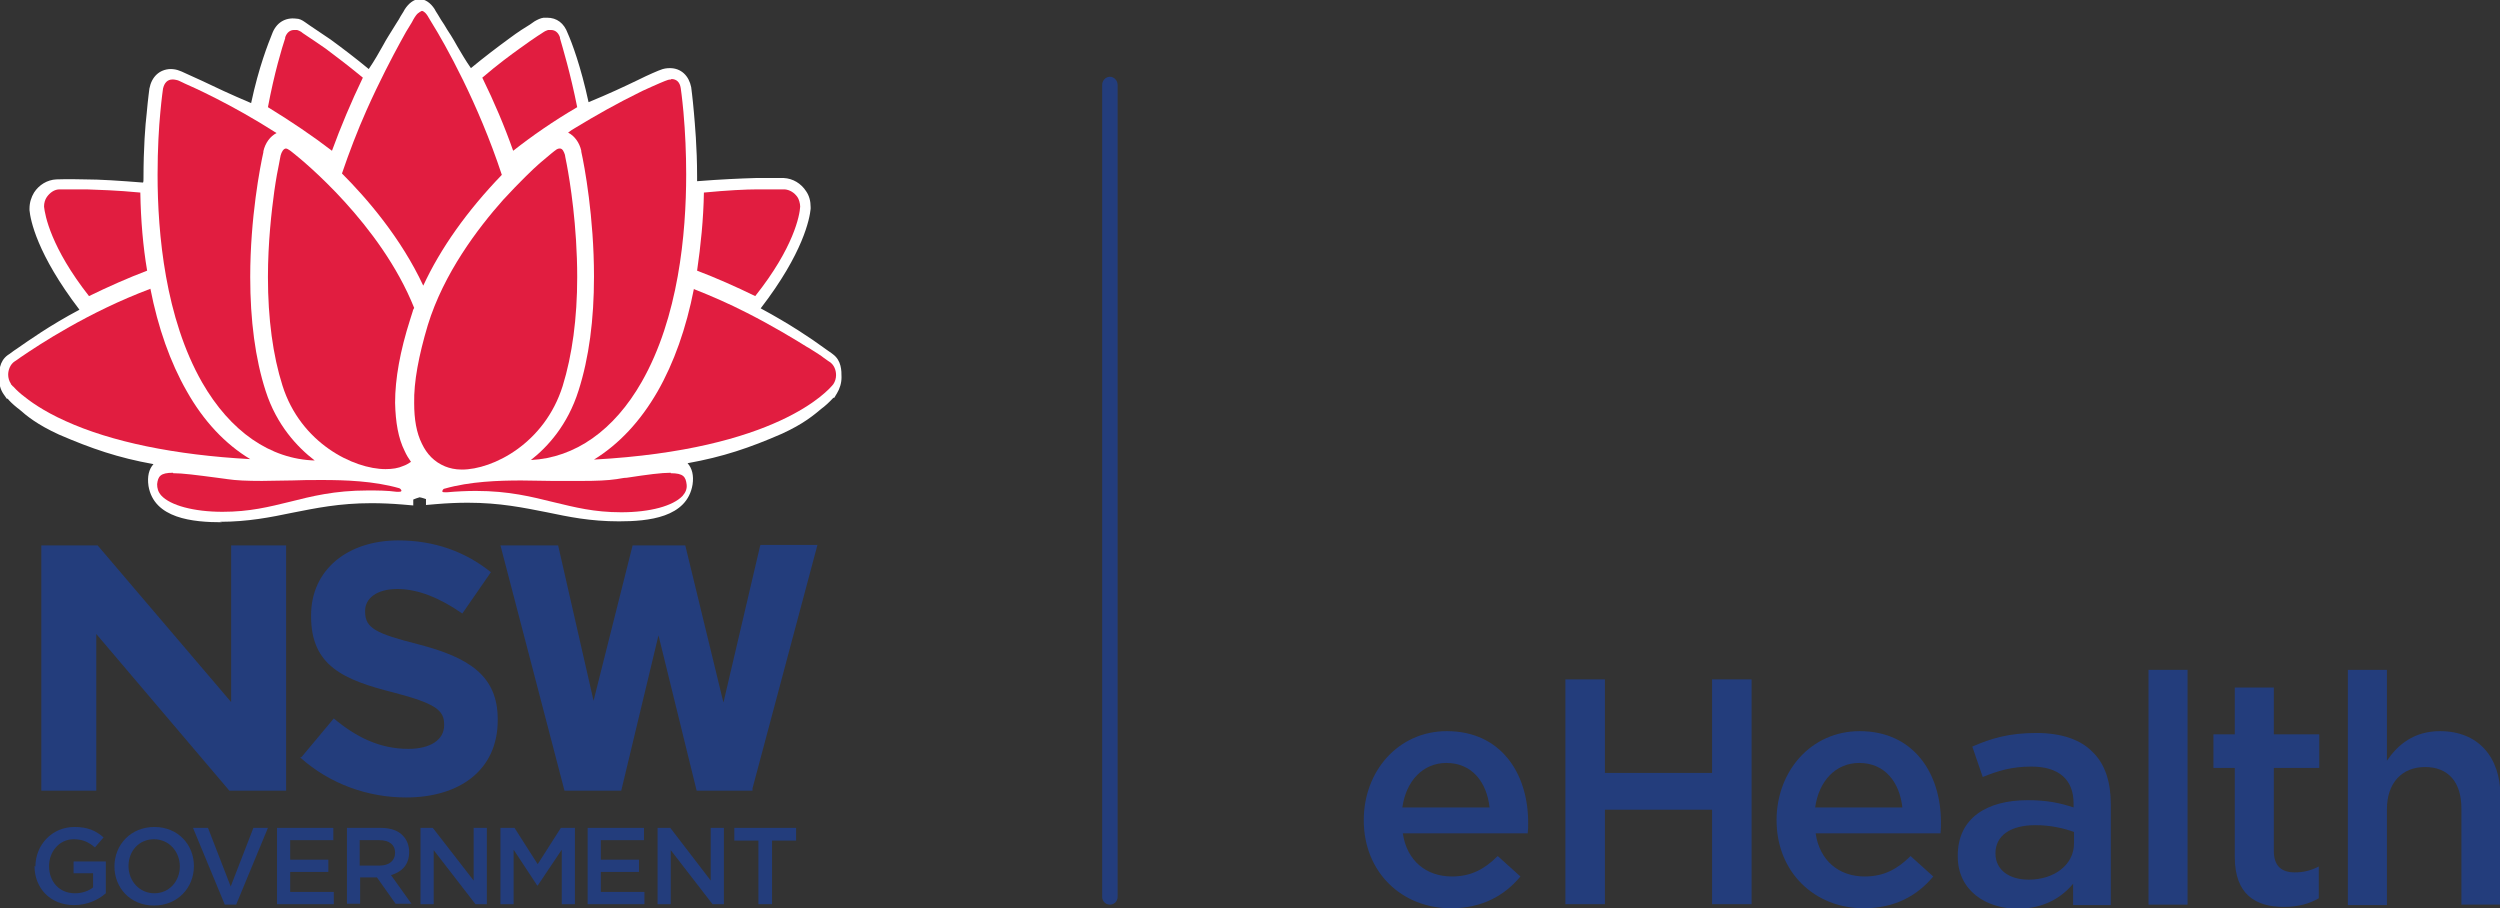
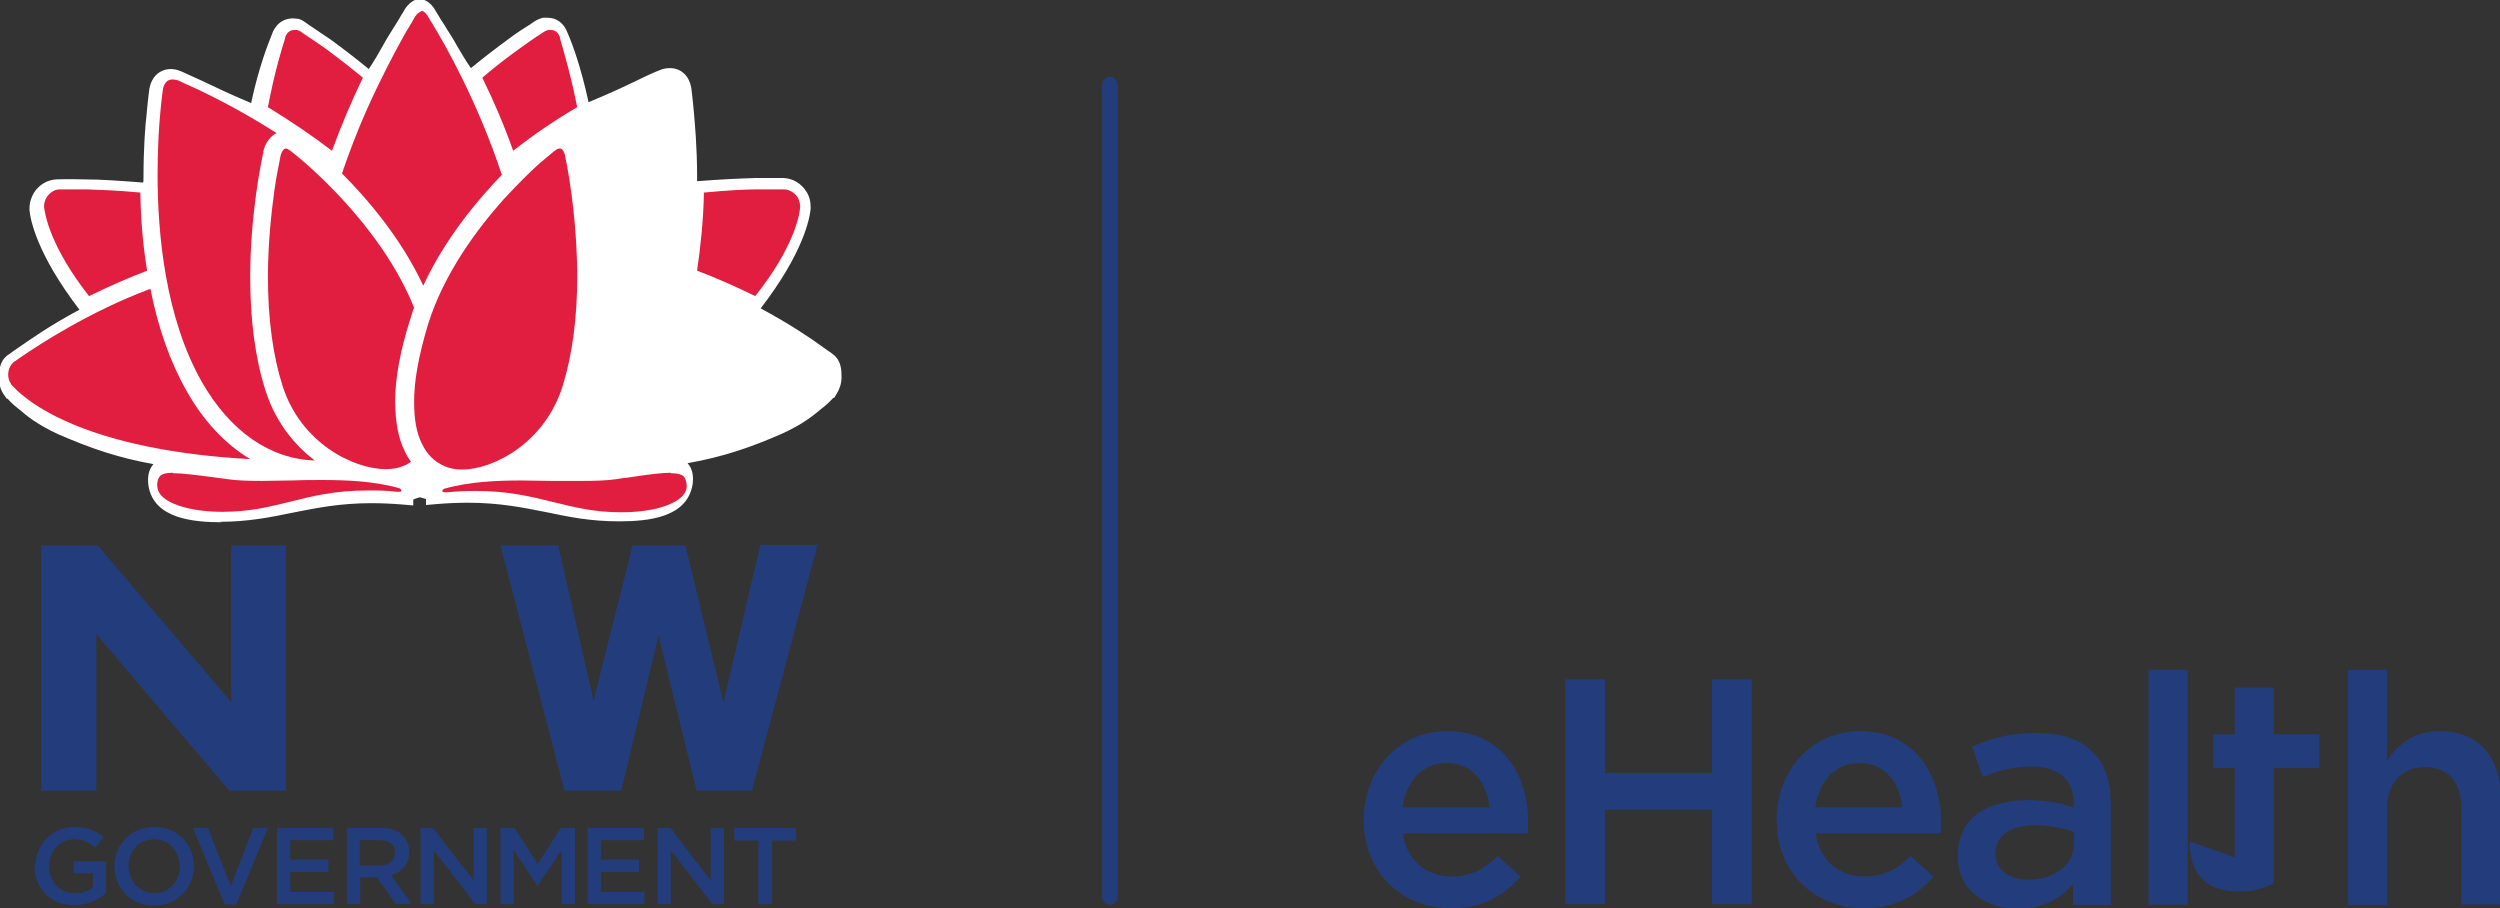
<svg xmlns="http://www.w3.org/2000/svg" id="Layer_2" viewBox="0 0 55.05 20">
  <rect x="0" y="0" width="55.05" height="20" fill="#333333" stroke="none" />
  <defs>
    <style>.cls-1{fill:#fff;}.cls-2{fill:#e11d40;}.cls-3{fill:#233d7c;}</style>
  </defs>
  <g id="Layer_1-2">
    <g id="eHealth_-_NSW">
      <path class="cls-3" d="M16.74,12.01l-.81,3.46-.84-3.46h-1.16l-.86,3.42-.78-3.42h-1.27l1.41,5.4h1.25l.82-3.42,.84,3.42h1.23v-.05s1.43-5.36,1.43-5.36h-1.25Zm-11.65,3.45l-2.94-3.45H.91v5.4h1.21v-3.45l2.93,3.45h1.25v-5.4h-1.21v3.45Z" />
      <g>
        <path class="cls-3" d="M.78,19.08H.78c0-.47,.36-.87,.86-.87,.29,0,.47,.08,.64,.23l-.19,.22c-.13-.11-.26-.18-.47-.18-.31,0-.54,.27-.54,.59h0c0,.35,.23,.6,.57,.6,.16,0,.3-.05,.4-.13v-.31h-.43v-.26h.71v.7c-.16,.14-.4,.26-.7,.26-.52,0-.87-.37-.87-.86" />
        <path class="cls-3" d="M3.96,19.08h0c0-.33-.24-.6-.57-.6s-.56,.26-.56,.59h0c0,.33,.24,.6,.57,.6s.56-.27,.56-.59m-1.44,0h0c0-.48,.36-.87,.88-.87s.87,.39,.87,.86h0c0,.48-.36,.87-.88,.87s-.87-.39-.87-.86" />
        <polygon class="cls-3" points="4.25 18.23 4.58 18.23 5.08 19.52 5.58 18.23 5.9 18.23 5.2 19.92 4.95 19.92 4.25 18.23" />
        <polygon class="cls-3" points="6.1 18.23 7.34 18.23 7.34 18.5 6.39 18.5 6.39 18.93 7.23 18.93 7.23 19.2 6.39 19.2 6.39 19.64 7.35 19.64 7.35 19.91 6.1 19.91 6.1 18.23" />
        <path class="cls-3" d="M8.36,19.06c.21,0,.34-.11,.34-.28h0c0-.18-.13-.28-.35-.28h-.43v.56h.43Zm-.72-.83h.75c.21,0,.38,.06,.48,.17,.09,.09,.14,.22,.14,.36h0c0,.28-.16,.44-.4,.51l.45,.63h-.35l-.41-.58h-.37v.58h-.29v-1.67Z" />
        <polygon class="cls-3" points="9.26 18.23 9.53 18.23 10.43 19.39 10.43 18.23 10.72 18.23 10.72 19.91 10.47 19.91 9.55 18.72 9.55 19.91 9.26 19.91 9.26 18.23" />
        <polygon class="cls-3" points="11.02 18.23 11.33 18.23 11.84 19.03 12.35 18.23 12.66 18.23 12.66 19.91 12.37 19.91 12.37 18.71 11.84 19.5 11.83 19.5 11.31 18.71 11.31 19.91 11.02 19.91 11.02 18.23" />
        <polygon class="cls-3" points="12.94 18.23 14.18 18.23 14.18 18.5 13.23 18.5 13.23 18.93 14.07 18.93 14.07 19.2 13.23 19.2 13.23 19.64 14.19 19.64 14.19 19.91 12.94 19.91 12.94 18.23" />
        <polygon class="cls-3" points="14.48 18.23 14.76 18.23 15.65 19.39 15.65 18.23 15.94 18.23 15.94 19.91 15.69 19.91 14.77 18.72 14.77 19.91 14.48 19.91 14.48 18.23" />
        <polygon class="cls-3" points="16.7 18.51 16.17 18.51 16.17 18.23 17.53 18.23 17.53 18.51 17 18.51 17 19.91 16.7 19.91 16.7 18.51" />
-         <path class="cls-3" d="M6.64,16.67l.71-.85c.49,.41,1.01,.67,1.64,.67,.49,0,.79-.2,.79-.52v-.02c0-.31-.19-.46-1.11-.7-1.11-.28-1.82-.59-1.82-1.68v-.02c0-1,.8-1.65,1.92-1.65,.8,0,1.48,.25,2.04,.7l-.63,.91c-.49-.34-.97-.54-1.43-.54s-.71,.21-.71,.48v.02c0,.36,.23,.48,1.18,.72,1.11,.29,1.74,.69,1.74,1.65v.02c0,1.09-.83,1.7-2.02,1.7-.83,0-1.67-.29-2.33-.88" />
        <path class="cls-1" d="M9.3,10.76s.35,.09,.35,.16c1.92-.17,2.62,.38,4.05,.38,.91,0,1.34-.2,1.41-.62,.11-.91-1.29,.03-4.05-.28-.05-.15,.18-.13,.53-.14,3.31-.06,4.18-.26,5.61-.87,.48-.22,.68-.4,.87-.56,.09-.08,.16-.14,.2-.19,.02-.02,.03-.04,.04-.05,0,0,0,0,0-.01h0c.05-.07,.07-.15,.07-.23,0-.13,0-.26-.11-.34,0,0-.05-.03-.13-.09-.25-.18-.81-.59-1.62-1,0,0,0,0,.07-.13,1.02-1.29,1.11-2.05,1.12-2.17h0c0-.1-.02-.18-.07-.25-.07-.11-.19-.19-.33-.19,0,0-.23-.01-.61,0-.32,0-.75,.02-1.38,.07-.14-.11-.14-.23-.14-.33,0-.56-.03-1.04-.06-1.39-.03-.34-.06-.54-.06-.54-.03-.17-.13-.25-.26-.25-.04,0-.08,0-.13,.03,0,0-.06,.02-.16,.07-.29,.13-.86,.43-1.65,.74-.22-1.1-.51-1.74-.51-1.74-.06-.16-.17-.22-.3-.2-.04,0-.08,.02-.12,.04,0,0-.21,.13-.55,.37-.24,.17-.53,.4-.86,.67l-.15,.1c-.26-.33-.41-.65-.57-.91-.11-.19-.21-.33-.27-.43-.06-.1-.09-.15-.09-.15-.06-.1-.13-.12-.15-.12h0s-.09,.03-.15,.12c0,0-.03,.05-.09,.15-.06,.1-.16,.25-.27,.43-.15,.26-.31,.57-.57,.9l-.15-.1c-.33-.27-.63-.5-.86-.67-.33-.24-.55-.37-.55-.37-.04-.03-.08-.04-.12-.05-.13-.02-.24,.04-.3,.2,0,0-.29,.64-.51,1.74-.79-.31-1.36-.61-1.65-.74-.1-.04-.16-.07-.16-.07-.05-.02-.09-.03-.13-.03-.13,0-.23,.08-.26,.25,0,0-.03,.2-.06,.54-.03,.34-.07,.83-.07,1.39,0,.11,0,.22-.14,.33-.63-.05-1.06-.07-1.38-.07-.38,0-.61,0-.61,0-.13,0-.25,.08-.33,.19-.05,.07-.07,.15-.07,.23H.88c.01,.13,.11,.89,1.12,2.18,.08,.12,.07,.12,.07,.13-.81,.41-1.37,.82-1.62,1-.09,.06-.13,.09-.13,.09-.11,.08-.11,.21-.11,.34,0,.08,.02,.16,.07,.23h0s0,0,0,.01c0,.01,.02,.03,.04,.05,.04,.04,.1,.11,.2,.19,.19,.16,.39,.34,.87,.56,1.42,.61,2.29,.82,5.6,.87,.36,0,.59-.01,.53,.14-2.76,.31-4.16-.63-4.05,.28,.07,.42,.5,.62,1.41,.62,1.43,0,2.13-.55,4.05-.38,0-.08,.37-.16,.34-.16h0Z" />
        <path class="cls-1" d="M9.09,10.69s-.01,.06-.01,.09h0s0-.02,0-.03v-.05Zm.42,.09h0s0-.06,0-.09v.05s0,.02,0,.03m-5.8-.13c.02,.13,.09,.44,1.2,.44,.58,0,1.03-.09,1.51-.19,.53-.11,1.08-.22,1.82-.22,.2,0,.41,0,.63,.02,.07-.05,.15-.08,.23-.1v-.03s.17-.02,.17-.02v.06s.01-.06,.01-.06h0s.01,.14,.01,.14l.02-.14,.17,.03v.02c.08,.03,.17,.06,.24,.1,.22-.02,.43-.02,.63-.02,.75,0,1.3,.11,1.82,.22,.48,.1,.93,.19,1.51,.19,1.11,0,1.18-.32,1.2-.44,.01-.1,0-.13,0-.13,0,0-.03-.03-.21-.03-.16,0-.38,.03-.67,.06-.44,.06-1.05,.13-1.78,.13-.4,0-.81-.02-1.21-.07l-.13-.02-.04-.13c-.05-.13,0-.22,.03-.27,.1-.15,.29-.15,.58-.15,.04,0,.08,0,.12,0,3.37-.06,4.19-.28,5.52-.85,.42-.19,.6-.35,.78-.5l.04-.03c.1-.08,.15-.14,.17-.16v-.14h.07s0-.01,0-.02c0-.06,0-.15-.02-.17,0,0-.05-.03-.13-.09l-.07-.05c-.28-.2-.8-.56-1.53-.93l-.03-.02-.02-.02c-.13-.13-.04-.27,.04-.39v-.02c.95-1.19,1.07-1.89,1.09-2.05h0s-.01-.09-.03-.12c-.04-.06-.1-.1-.16-.1,0,0-.23-.01-.6,0-.37,0-.81,.03-1.37,.07h-.08s-.07-.05-.07-.05c-.22-.17-.22-.37-.22-.49h0c0-.65-.04-1.14-.06-1.37-.03-.33-.06-.53-.06-.53-.01-.07-.03-.07-.05-.07,0,0-.02,0-.04,.01,0,0-.06,.02-.15,.06-.08,.04-.19,.09-.32,.15-.33,.16-.77,.37-1.33,.59l-.24,.09-.05-.25c-.18-.93-.42-1.52-.49-1.69,0,0,0-.01,0-.02-.02-.06-.04-.06-.05-.06,0,0-.01,0-.02,0h-.01s0,0-.03,.02c-.01,0-.03,.02-.04,.03-.08,.05-.25,.16-.5,.34-.19,.13-.49,.36-.85,.66h-.02s-.32,.22-.32,.22l-.12-.16c-.19-.25-.33-.49-.45-.7-.05-.08-.09-.16-.13-.23-.06-.09-.11-.17-.15-.24-.05-.08-.09-.14-.12-.19-.03-.04-.05-.08-.06-.1-.02,.03-.04,.06-.07,.11-.02,.04-.06,.09-.1,.15-.05,.08-.11,.17-.17,.28-.03,.06-.07,.12-.1,.18-.13,.22-.27,.47-.48,.74l-.12,.16-.34-.22c-.37-.31-.67-.53-.85-.66-.24-.17-.42-.29-.49-.34-.01,0-.03-.02-.04-.03-.02-.01-.03-.01-.03-.01h-.01s-.01,0-.02,0c0,0-.03,0-.05,.06h0s0,.02,0,.02c-.07,.16-.31,.76-.49,1.69l-.05,.25-.24-.09c-.57-.22-1.01-.44-1.34-.59-.13-.06-.24-.11-.32-.15-.1-.04-.15-.06-.15-.06-.02,0-.04-.01-.05-.01-.02,0-.04,0-.05,.07,0,0-.03,.19-.06,.52-.02,.24-.06,.73-.06,1.37h0c0,.13,0,.33-.22,.5l-.07,.05h-.08c-.55-.05-1-.08-1.37-.08-.37,0-.6,0-.6,0-.06,0-.12,.04-.16,.1-.02,.03-.03,.07-.03,.11h0c.02,.16,.14,.86,1.08,2.05v.02c.09,.12,.18,.26,.05,.39l-.02,.02-.03,.02c-.74,.37-1.25,.74-1.53,.93l-.06,.05c-.08,.06-.13,.09-.13,.09-.02,.01-.02,.11-.02,.17,0,0,0,.01,0,.02h.07v.14s0,0,0,0c.02,.03,.08,.09,.17,.16l.04,.04c.18,.15,.36,.3,.78,.49,1.33,.57,2.15,.8,5.52,.85,.04,0,.08,0,.12,0,.28,0,.47,0,.58,.15,.03,.04,.08,.14,.03,.27l-.04,.13-.13,.02c-.4,.05-.8,.07-1.21,.07-.73,0-1.34-.08-1.78-.13-.28-.03-.5-.06-.67-.06-.17,0-.2,.03-.21,.03,0,0-.02,.03,0,.13m1.2,.87c-.64,0-1.5-.08-1.62-.8h0c-.03-.21,.01-.37,.11-.48,0,0,0,0,0,0-.78-.14-1.36-.34-2.08-.65-.48-.22-.71-.41-.88-.56l-.04-.03c-.1-.08-.17-.15-.21-.2h-.02l-.07-.1c-.07-.1-.1-.22-.1-.35,0-.15,0-.37,.19-.51,0,0,.05-.03,.14-.1l.06-.04c.26-.18,.72-.51,1.38-.86-.94-1.23-1.08-1.98-1.1-2.19v-.04c0-.13,.04-.25,.1-.35,.11-.17,.29-.28,.49-.29,.01,0,.24-.01,.62,0,.35,0,.78,.03,1.29,.07,.01-.02,.01-.05,.01-.1h0c0-.66,.04-1.17,.07-1.42,.03-.34,.06-.54,.06-.55,.05-.26,.22-.42,.46-.43h0c.07,0,.14,.01,.21,.04,0,0,.06,.02,.16,.07,.09,.04,.2,.09,.33,.15,.27,.13,.63,.3,1.08,.49,.17-.8,.38-1.32,.46-1.52h0c.09-.25,.29-.37,.53-.34,.07,0,.13,.03,.2,.08l.1,.07c.09,.06,.25,.17,.46,.31,.26,.19,.55,.41,.84,.65,.13-.19,.23-.37,.32-.53,.04-.07,.07-.13,.11-.19,.07-.11,.13-.21,.18-.29,.04-.06,.07-.11,.09-.15,.06-.09,.09-.15,.09-.15h0c.09-.14,.2-.22,.31-.23h.02c.12,0,.24,.08,.33,.22h0s.03,.06,.09,.15c.03,.05,.07,.12,.12,.19,.04,.07,.09,.15,.15,.24,.05,.08,.09,.15,.14,.24,.09,.15,.18,.31,.3,.48,.29-.24,.58-.46,.84-.65,.2-.15,.36-.25,.46-.31h0s.1-.07,.1-.07c.07-.04,.13-.07,.2-.08,.03,0,.06,0,.08,0,.21,0,.37,.12,.45,.34h0c.09,.2,.29,.73,.46,1.52,.44-.18,.8-.35,1.07-.48,.14-.07,.25-.12,.34-.16,.11-.05,.17-.07,.17-.07,.07-.03,.14-.04,.21-.04,.25,0,.42,.17,.47,.42,0,.01,.03,.21,.06,.56,.02,.24,.07,.75,.07,1.4h0c0,.06,0,.09,0,.11,.51-.04,.94-.06,1.29-.07,.39,0,.62,0,.62,0,.2,.01,.38,.12,.49,.29,.07,.1,.1,.22,.1,.35v.04c-.02,.21-.16,.97-1.1,2.19,.65,.35,1.12,.67,1.38,.86l.07,.05c.09,.06,.14,.1,.14,.1,.19,.14,.19,.36,.19,.51,0,.13-.04,.25-.1,.35l-.06,.1h-.02s-.11,.12-.21,.2l-.04,.03c-.18,.15-.4,.34-.88,.56-.71,.31-1.3,.51-2.08,.65,0,0,0,0,0,0,.1,.11,.14,.27,.11,.47h0c-.12,.73-.98,.81-1.62,.81s-1.11-.1-1.59-.2c-.51-.1-1.03-.21-1.74-.21-.22,0-.45,.01-.69,.03l-.23,.02v-.13s-.08-.03-.14-.04c-.06,.02-.1,.03-.14,.05v.13l-.23-.02c-.24-.02-.47-.03-.69-.03-.71,0-1.23,.11-1.74,.21-.48,.1-.98,.2-1.6,.2" />
        <path class="cls-2" d="M3.8,1.75c-.11,0-.18,.07-.21,.2,0,0-.03,.2-.06,.53-.03,.31-.06,.79-.06,1.37,0,1.3,.17,3.15,.98,4.57,.62,1.08,1.5,1.69,2.48,1.72-.38-.29-.84-.78-1.08-1.53-.23-.71-.34-1.56-.34-2.51,0-1.31,.22-2.44,.29-2.75,0,0,0-.01,0-.02,.04-.18,.15-.33,.29-.4-1-.64-1.86-1.02-2.02-1.09-.1-.05-.15-.07-.15-.07h0s-.07-.02-.11-.02" />
        <path class="cls-2" d="M12.31,3.27s-.05,.01-.08,.04c0,0-.03,.02-.09,.07-.06,.05-.14,.12-.25,.21-.15,.13-.45,.42-.81,.81-.56,.63-1.31,1.62-1.66,2.76-.2,.67-.31,1.25-.3,1.72,0,.35,.05,.65,.17,.89,.11,.23,.27,.4,.51,.5,.1,.04,.22,.07,.37,.07h0c.68,0,1.82-.57,2.22-1.84,.21-.68,.32-1.49,.32-2.4,0-1.13-.16-2.11-.23-2.48-.03-.14-.04-.21-.04-.21-.02-.06-.05-.14-.11-.14" />
        <path class="cls-2" d="M6.3,3.27c-.06,0-.1,.08-.12,.15,0,.01-.02,.09-.04,.21-.02,.09-.06,.3-.1,.58-.06,.44-.14,1.13-.14,1.89,0,.92,.11,1.73,.32,2.39,.4,1.27,1.57,1.84,2.27,1.84h0c.15,0,.28-.02,.39-.07,.06-.02,.11-.05,.17-.09-.05-.07-.1-.15-.14-.24-.14-.28-.2-.63-.21-1.06,0-.53,.11-1.14,.33-1.83,.02-.06,.04-.13,.06-.19,0-.02,.02-.05,.03-.07-.74-1.85-2.46-3.25-2.65-3.4-.06-.05-.09-.07-.09-.07-.03-.02-.06-.04-.09-.04" />
        <path class="cls-2" d="M9.29,.24s-.08,.03-.13,.1c0,0-.04,.05-.09,.15-.09,.14-.17,.28-.25,.43-.18,.33-.46,.86-.75,1.51-.2,.45-.38,.92-.54,1.39,.55,.55,1.3,1.42,1.79,2.47,.38-.82,.96-1.64,1.73-2.44-.52-1.58-1.25-2.88-1.55-3.36-.06-.1-.09-.15-.09-.15-.06-.09-.11-.1-.12-.1" />
-         <path class="cls-2" d="M14.78,1.75s-.06,0-.1,.02h0s0,0,0,0c0,0-.06,.02-.15,.06-.1,.04-.22,.1-.38,.17l-.06,.03c-.49,.24-.97,.51-1.43,.79-.05,.03-.1,.06-.15,.1,.14,.07,.25,.22,.29,.4,0,0,0,0,0,.02,.07,.31,.28,1.44,.28,2.75,0,.95-.11,1.79-.34,2.51-.24,.76-.68,1.24-1.05,1.53,.97-.05,1.83-.65,2.44-1.72,.81-1.42,.98-3.26,.98-4.57,0-.46-.02-.92-.06-1.37-.03-.33-.06-.53-.06-.53-.02-.13-.09-.2-.21-.2" />
        <path class="cls-2" d="M12.11,.66s-.03,0-.04,0h0s-.06,.02-.09,.04h0s0,0,0,0c0,0-.21,.13-.54,.37-.18,.13-.47,.34-.82,.64,.26,.53,.49,1.07,.68,1.61,.42-.33,.88-.65,1.41-.96-.15-.75-.32-1.31-.38-1.52,0,0,0-.01,0-.02-.04-.11-.11-.16-.2-.16" />
        <path class="cls-2" d="M6.48,.66c-.09,0-.16,.05-.2,.16,0,0,0,0,0,.02-.07,.21-.24,.77-.38,1.52,.52,.32,.98,.63,1.41,.96,.19-.52,.42-1.07,.68-1.61-.28-.23-.55-.44-.82-.64-.33-.23-.54-.36-.54-.37h0s0,0,0,0c-.03-.02-.06-.03-.09-.04h0s-.03,0-.04,0" />
        <path class="cls-2" d="M1.76,4.17c-.28,0-.45,0-.45,0-.11,0-.21,.07-.28,.17-.04,.06-.06,.13-.06,.21,.02,.19,.15,.9,.99,1.97,.43-.21,.86-.4,1.28-.56-.09-.53-.14-1.11-.15-1.72-.52-.05-.92-.06-1.18-.07-.05,0-.11,0-.15,0" />
        <path class="cls-2" d="M16.83,4.17s-.1,0-.15,0c-.25,0-.66,.02-1.18,.07-.01,.59-.07,1.17-.15,1.72,.42,.16,.85,.35,1.28,.56,.85-1.07,.98-1.78,.99-1.97,0-.07-.03-.17-.06-.21-.07-.1-.17-.16-.28-.17,0,0-.17,0-.45,0" />
-         <path class="cls-2" d="M15.28,6.36c-.17,.87-.44,1.63-.8,2.26-.38,.66-.85,1.16-1.4,1.5,4.02-.22,5.15-1.51,5.27-1.66h0c.04-.06,.06-.13,.06-.2,0-.12-.05-.23-.14-.29,0,0-.05-.03-.13-.09h0s0,0,0,0c-.06-.05-.16-.11-.27-.18-.03-.02-.06-.04-.1-.06-.29-.18-.75-.46-1.32-.75-.39-.2-.78-.37-1.16-.52" />
        <path class="cls-2" d="M3.31,6.36c-1.36,.51-2.45,1.23-2.86,1.51-.08,.06-.13,.09-.13,.09-.09,.06-.14,.18-.14,.29,0,.07,.02,.14,.06,.2,0,0,0,0,0,.01,0,0,.02,.02,.03,.03,0,0,0,.01,.02,.02,.03,.03,.09,.1,.19,.18,.17,.14,.47,.36,.96,.58,1.01,.46,2.41,.75,4.07,.84-.55-.33-1.03-.84-1.4-1.5-.36-.63-.63-1.39-.8-2.26" />
        <path class="cls-2" d="M14.77,10.41c-.21,0-.51,.04-.97,.11-.07,0-.14,.02-.22,.03-.2,.03-.45,.04-.77,.04-.2,0-.41,0-.63,0h-.02c-.21,0-.44-.01-.68-.01-.49,0-1.13,.02-1.69,.18-.03,0-.05,.04-.05,.06,0,.02,.04,.02,.07,.02,0,0,.02,0,.03,0,.22-.02,.44-.03,.64-.03,.73,0,1.23,.13,1.72,.25,.46,.11,.88,.22,1.48,.22,.64,0,1.14-.14,1.35-.36,.07-.08,.1-.16,.09-.25-.02-.17-.07-.25-.35-.25" />
        <path class="cls-2" d="M3.81,10.41c-.28,0-.33,.08-.35,.25,0,.09,.02,.17,.09,.25,.2,.22,.72,.36,1.35,.36,.6,0,1.03-.11,1.48-.22,.48-.12,.98-.25,1.72-.25,.2,0,.42,0,.64,.03,0,0,.02,0,.03,0,.03,0,.06,0,.07-.02,0-.02-.02-.05-.05-.06-.56-.16-1.2-.18-1.69-.18h0c-.24,0-.47,0-.68,.01h-.02c-.22,0-.43,.01-.63,.01-.33,0-.57-.01-.77-.04-.08-.01-.15-.02-.22-.03-.46-.06-.76-.1-.97-.1" />
        <polygon class="cls-3" points="34.47 14.96 35.34 14.96 35.34 17.02 37.7 17.02 37.7 14.96 38.57 14.96 38.57 19.91 37.7 19.91 37.7 17.83 35.34 17.83 35.34 19.91 34.47 19.91 34.47 14.96" />
        <path class="cls-3" d="M41.89,17.78c-.06-.55-.38-.98-.95-.98-.52,0-.89,.4-.97,.98h1.92Zm-2.77,.28h0c0-1.08,.76-1.96,1.83-1.96,1.19,0,1.79,.93,1.79,2.01,0,.08,0,.16-.01,.24h-2.75c.09,.61,.52,.95,1.08,.95,.42,0,.72-.16,1.01-.45l.5,.45c-.35,.42-.84,.7-1.53,.7-1.08,0-1.92-.79-1.92-1.94" />
        <path class="cls-3" d="M32.8,17.78c-.06-.55-.38-.98-.95-.98-.52,0-.89,.4-.97,.98h1.92Zm-2.77,.28h0c0-1.08,.76-1.96,1.83-1.96,1.19,0,1.79,.93,1.79,2.01,0,.08,0,.16-.01,.24h-2.75c.09,.61,.52,.95,1.08,.95,.42,0,.72-.16,1.01-.45l.5,.45c-.35,.42-.84,.7-1.53,.7-1.08,0-1.92-.79-1.92-1.94" />
        <path class="cls-3" d="M45.67,18.57v-.25c-.22-.08-.51-.15-.85-.15-.55,0-.88,.23-.88,.62h0c0,.38,.32,.58,.73,.58,.57,0,1-.33,1-.8m-2.56,.27h0c0-.82,.63-1.22,1.54-1.22,.42,0,.71,.06,1.01,.16v-.09c0-.53-.33-.81-.93-.81-.42,0-.73,.09-1.07,.23l-.23-.67c.41-.18,.81-.3,1.41-.3,.56,0,.98,.15,1.24,.42,.28,.27,.4,.67,.4,1.15v2.22h-.83v-.47c-.25,.3-.64,.55-1.22,.55-.7,0-1.32-.4-1.32-1.15" />
        <rect class="cls-3" x="47.31" y="14.75" width=".86" height="5.17" />
-         <path class="cls-3" d="M49.21,18.88v-1.97h-.47v-.74h.47v-1.03h.86v1.03h1v.74h-1v1.83c0,.33,.17,.47,.46,.47,.19,0,.36-.04,.53-.13v.7c-.21,.12-.45,.19-.77,.19-.63,0-1.08-.28-1.08-1.1" />
+         <path class="cls-3" d="M49.21,18.88v-1.97h-.47v-.74h.47v-1.03h.86v1.03h1v.74h-1v1.83v.7c-.21,.12-.45,.19-.77,.19-.63,0-1.08-.28-1.08-1.1" />
        <path class="cls-3" d="M51.7,14.75h.86v2c.24-.35,.59-.65,1.17-.65,.84,0,1.33,.57,1.33,1.43v2.39h-.86v-2.12c0-.58-.29-.91-.8-.91s-.84,.35-.84,.93v2.11h-.86v-5.17Z" />
        <path class="cls-3" d="M24.44,19.92c-.1,0-.17-.08-.17-.17V1.87c0-.1,.08-.18,.17-.18s.17,.08,.17,.18V19.75c0,.1-.08,.17-.17,.17" />
      </g>
    </g>
  </g>
</svg>